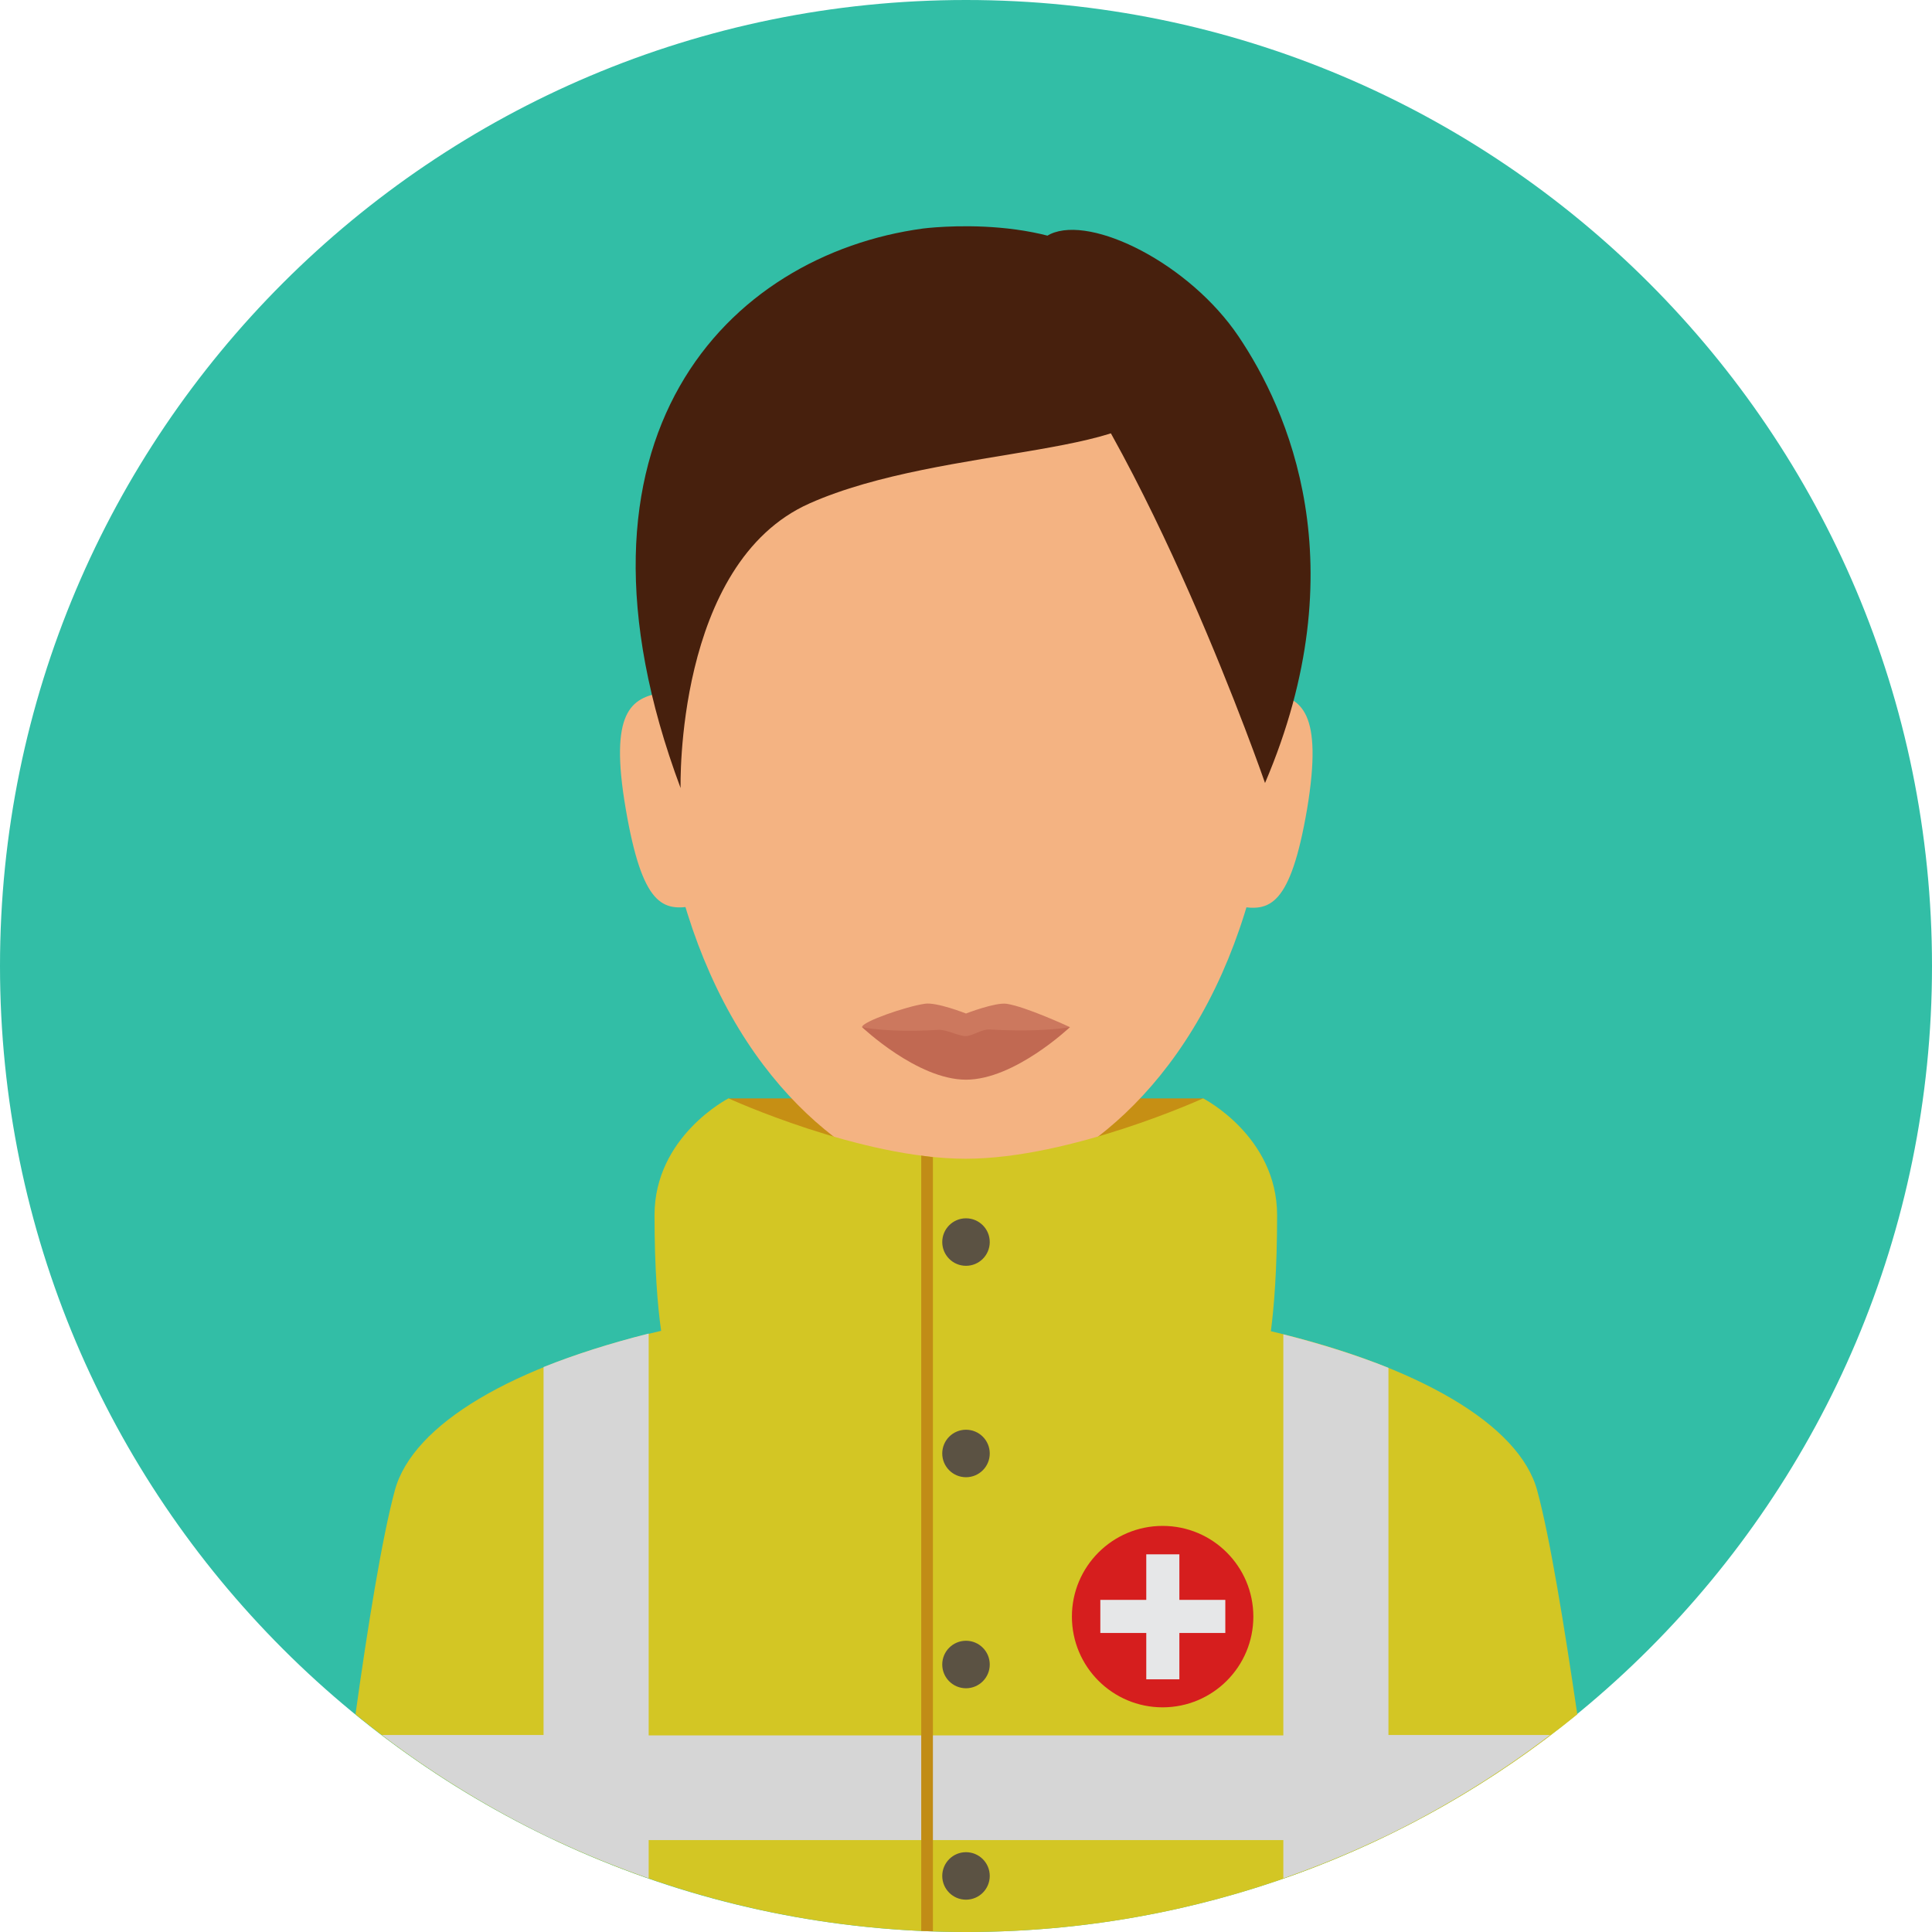
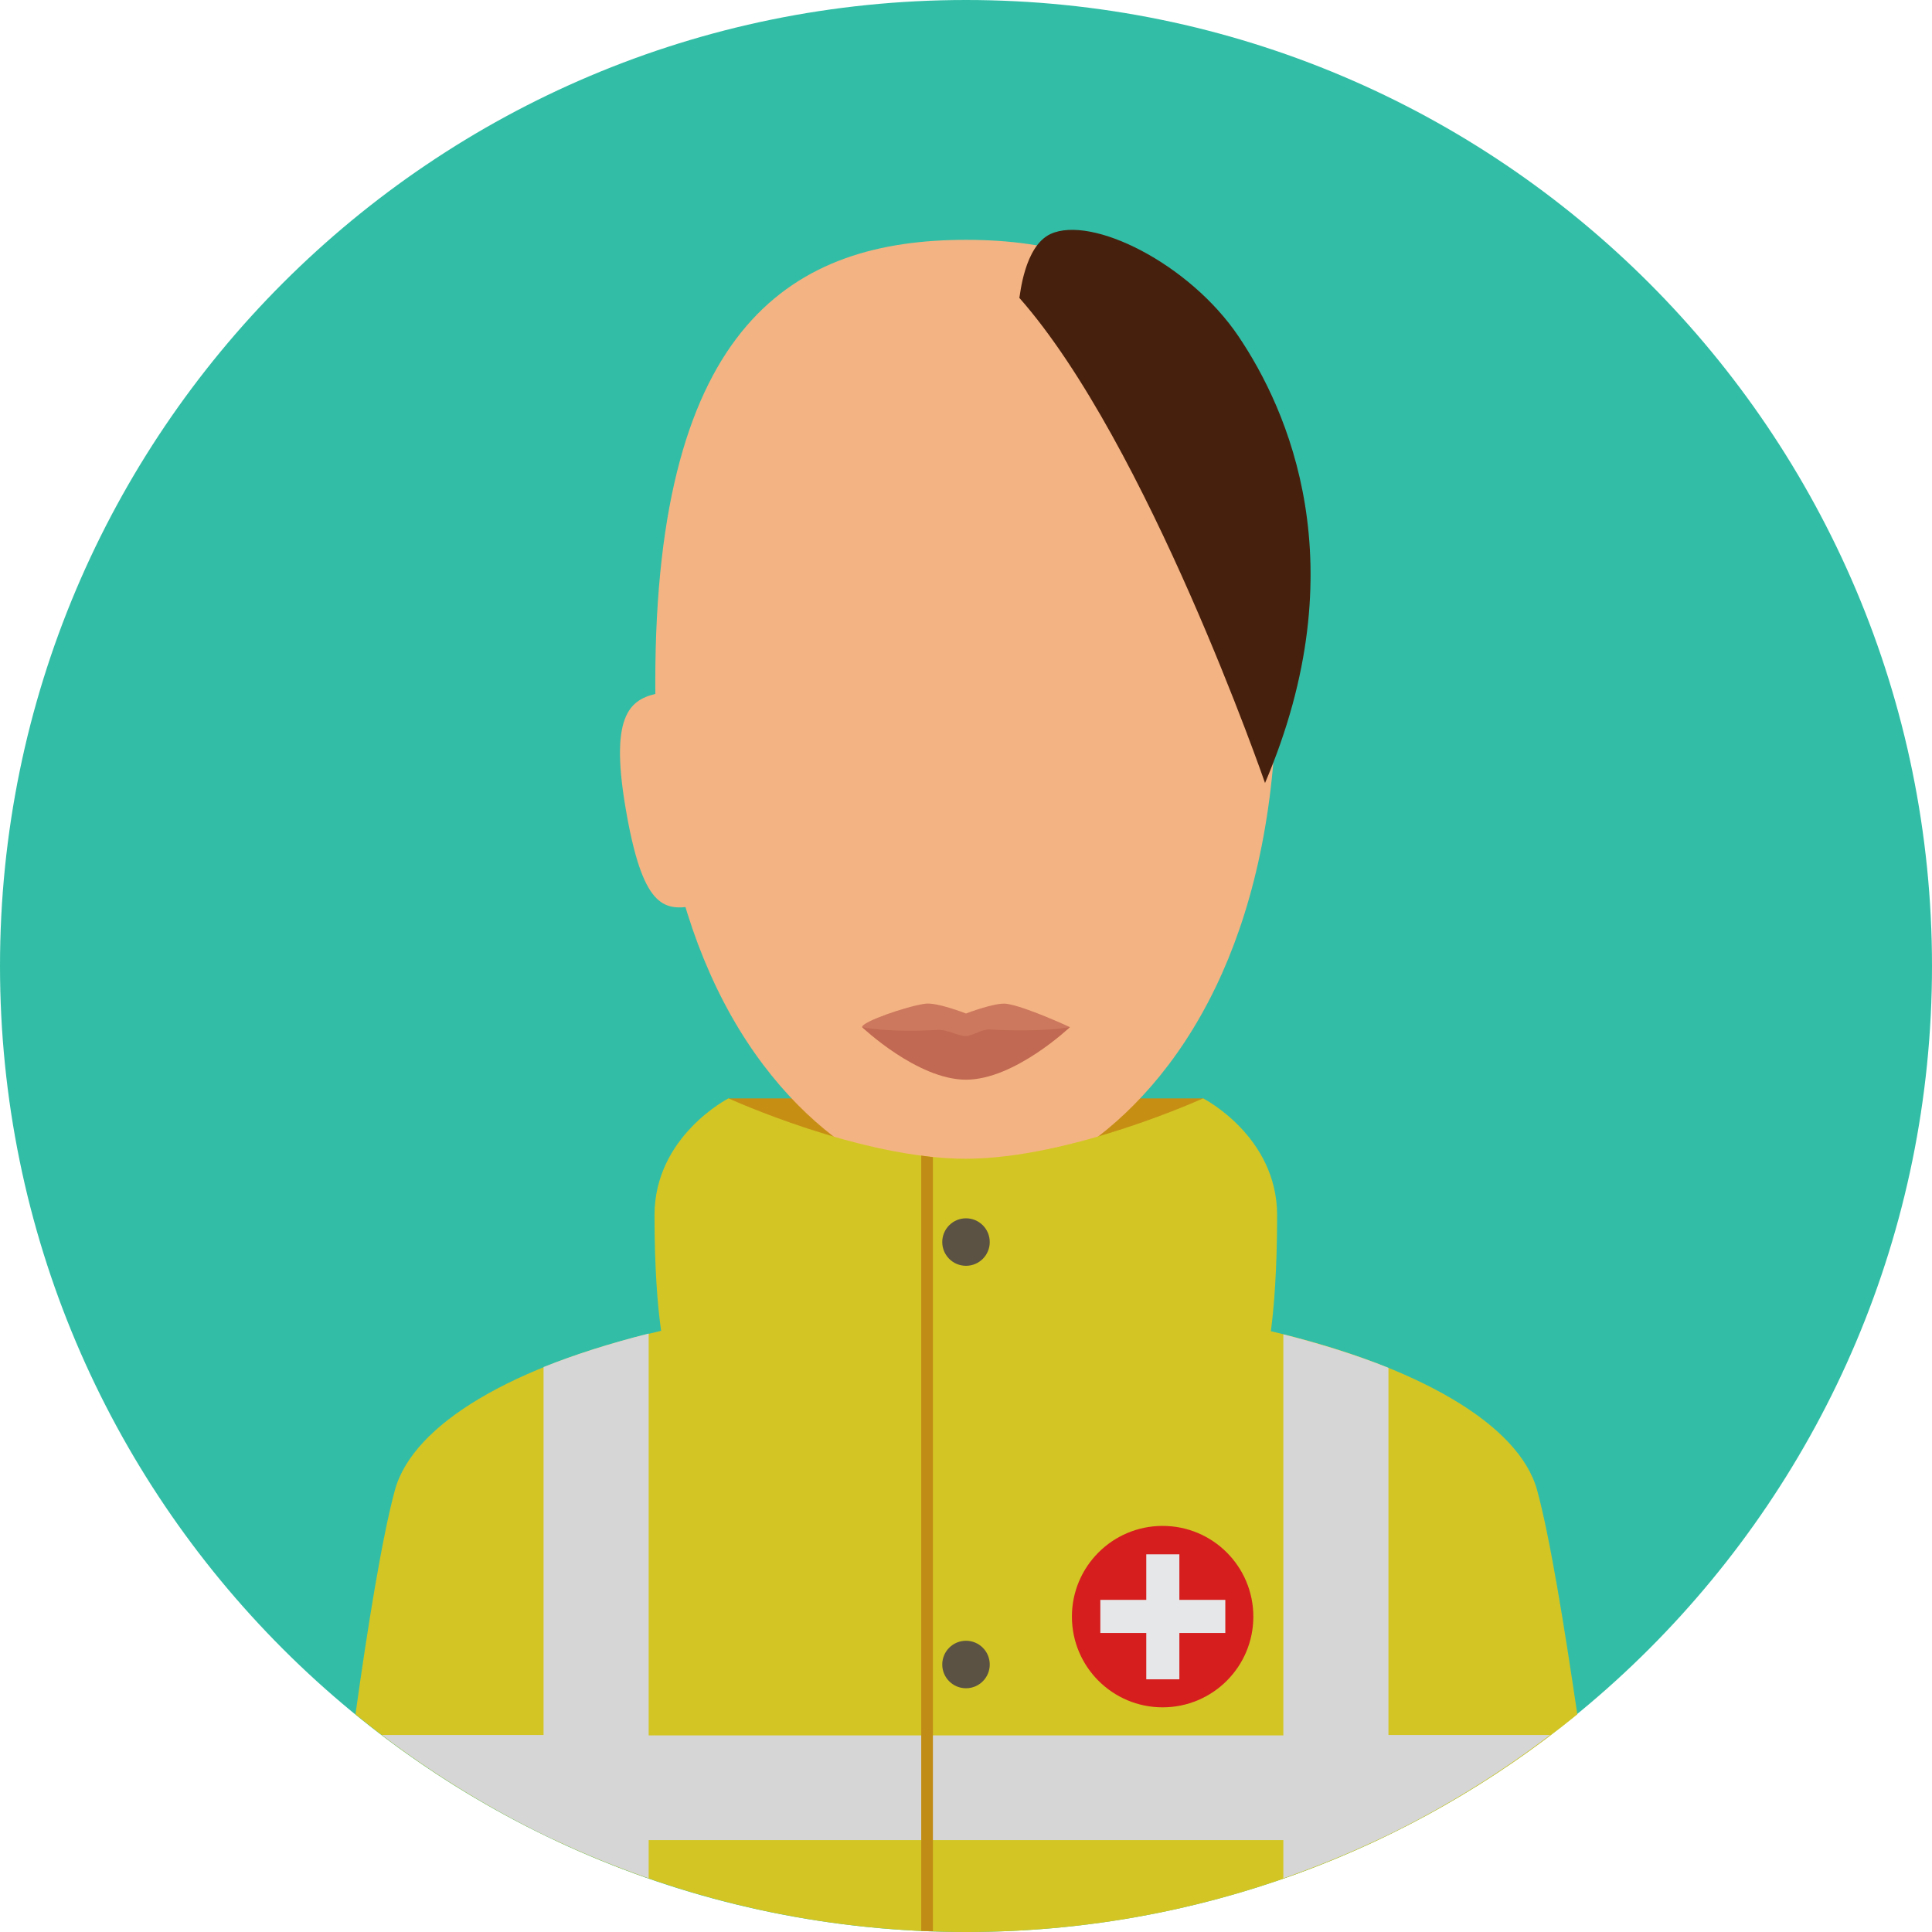
<svg xmlns="http://www.w3.org/2000/svg" version="1.1" id="Layer_1" x="0px" y="0px" viewBox="0 0 496.2 496.2" style="enable-background:new 0 0 496.2 496.2;" xml:space="preserve">
  <path style="fill:#32BEA6;" d="M496.2,248.1C496.2,111.1,385.1,0,248.1,0S0,111.1,0,248.1s111.1,248.1,248.1,248.1  S496.2,385.1,496.2,248.1z" />
  <g>
-     <path style="fill:#E2A379;" d="M287,282.1h-77.8c12.1,36.6,1,53.3,1,53.3l26.9,6.1h22l26.9-6.1C286,335.4,274.9,318.7,287,282.1z" />
    <path style="fill:#E2A379;" d="M248.2,390.1c44.9,0,37.8-54.7,37.8-54.7s-8.9,17.3-38.1,17.3s-37.5-17.3-37.5-17.3   S203.3,390.1,248.2,390.1z" />
    <path style="fill:#E2A379;" d="M287,282.1h-77.8c12.1,36.6,1,53.3,1,53.3H286C286,335.4,274.9,318.7,287,282.1z" />
  </g>
  <polygon style="fill:#C68F14;" points="324.6,351.2 171.6,351.2 187.1,282.1 309.1,282.1 " />
  <g>
    <path style="fill:#F4B382;" d="M327.9,175.2c0-92.4-35.7-113.6-79.8-113.6c-44,0-79.8,21.2-79.8,113.6c0,31.3,5.6,55.8,14,74.7   c18.4,41.6,50.3,56.1,65.8,56.1c15.4,0,47.3-14.5,65.8-56.1C322.3,231,327.9,206.5,327.9,175.2z" />
    <path style="fill:#F4B382;" d="M160.7,207.7c4.3,25.2,9.6,26.3,17.3,25l-8.1-54.8C162.2,179.3,156.4,182.6,160.7,207.7z" />
-     <path style="fill:#F4B382;" d="M326.5,178l-8.1,54.8c7.6,1.3,13,0.1,17.3-25C339.9,182.6,334.1,179.3,326.5,178z" />
  </g>
  <g>
-     <path style="fill:#47200D;" d="M288.7,71.1C272.5,54,237,58.7,237,58.7l0,0l0,0l0,0c-49.9,6.8-95.9,53.4-62.2,143.7   c0,0-1.5-57.7,33.1-73.1s92.1-11.7,89.6-29.4C297.4,99,299,82.1,288.7,71.1z" />
    <path style="fill:#47200D;" d="M269.8,60.1c10.6-4.9,35.7,7.6,48.3,26.3s30.7,58.7,6.8,114.7c0,0-30.2-87.3-63.1-124.6   C262,76,263,63.3,269.8,60.1z" />
  </g>
  <path style="fill:#CC785E;" d="M274.8,263.8c0,0-14.2,9.6-26.7,9.6s-26.7-9.6-26.7-9.6c0-1.4,11.3-5.3,16.1-6  c3-0.5,10.6,2.5,10.6,2.5s7.5-2.9,10.4-2.5C263.4,258.5,274.8,263.8,274.8,263.8z" />
  <path style="fill:#C16952;" d="M274.8,263.8c0,0-14.2,13.5-26.7,13.5s-26.7-13.5-26.7-13.5s6.5,1.5,19.6,0.7c2.2-0.1,5.1,1.6,7,1.6  c1.7,0,4.2-1.8,6.1-1.7C267.9,265.2,274.8,263.8,274.8,263.8z" />
  <path style="fill:#D3C624;" d="M394.8,382.8c-4.6-17-30.7-32-68.4-40.9c0.8-6.1,1.6-15.7,1.6-29.8c0-20.3-19-30-19-30  s-34,15.5-61,15.5s-60.9-15.5-60.9-15.5s-19,9.7-19,30c0,13.8,0.8,23.4,1.7,29.7c-37.8,8.8-63.8,23.9-68.4,41  c-3.3,12.2-7,35.2-10.1,57.5c42.7,34.9,97.4,55.9,156.9,55.9s114.1-21,156.9-55.9C401.8,417.9,398.1,394.9,394.8,382.8z" />
  <path style="fill:#D6D6D6;" d="M356.6,445.7v-94.4c-8-3.2-17.1-6.1-27-8.6v103h-163V342.5c-9.9,2.5-19,5.4-27,8.6v94.5H98.1  c12.9,9.8,26.8,18.4,41.5,25.6c1,0.5,2,1,3,1.4c7.8,3.7,15.8,6.9,24,9.8v-9.8h163v9.8c8.2-2.9,16.2-6.1,24-9.8c1-0.5,2-0.9,3-1.4  c14.7-7.2,28.6-15.8,41.5-25.6h-41.5V445.7z" />
  <circle style="fill:#D61E1E;" cx="298.6" cy="415.2" r="23.3" />
  <g>
    <rect x="282.6" y="410.9" style="fill:#E6E7E8;" width="32.1" height="8.5" />
    <rect x="294.4" y="399.2" style="fill:#E6E7E8;" width="8.5" height="32.1" />
  </g>
  <g>
    <circle style="fill:#5B5243;" cx="248.1" cy="319" r="6.1" />
-     <circle style="fill:#5B5243;" cx="248.1" cy="373.3" r="6.1" />
    <circle style="fill:#5B5243;" cx="248.1" cy="427.5" r="6.1" />
-     <circle style="fill:#5B5243;" cx="248.1" cy="481.8" r="6.1" />
  </g>
  <path style="fill:#C18C16;" d="M236.6,296.8v54.4v144.7c1,0,2,0.1,3,0.1V351.2v-54L236.6,296.8z" />
  <g>
</g>
  <g>
</g>
  <g>
</g>
  <g>
</g>
  <g>
</g>
  <g>
</g>
  <g>
</g>
  <g>
</g>
  <g>
</g>
  <g>
</g>
  <g>
</g>
  <g>
</g>
  <g>
</g>
  <g>
</g>
  <g>
</g>
</svg>